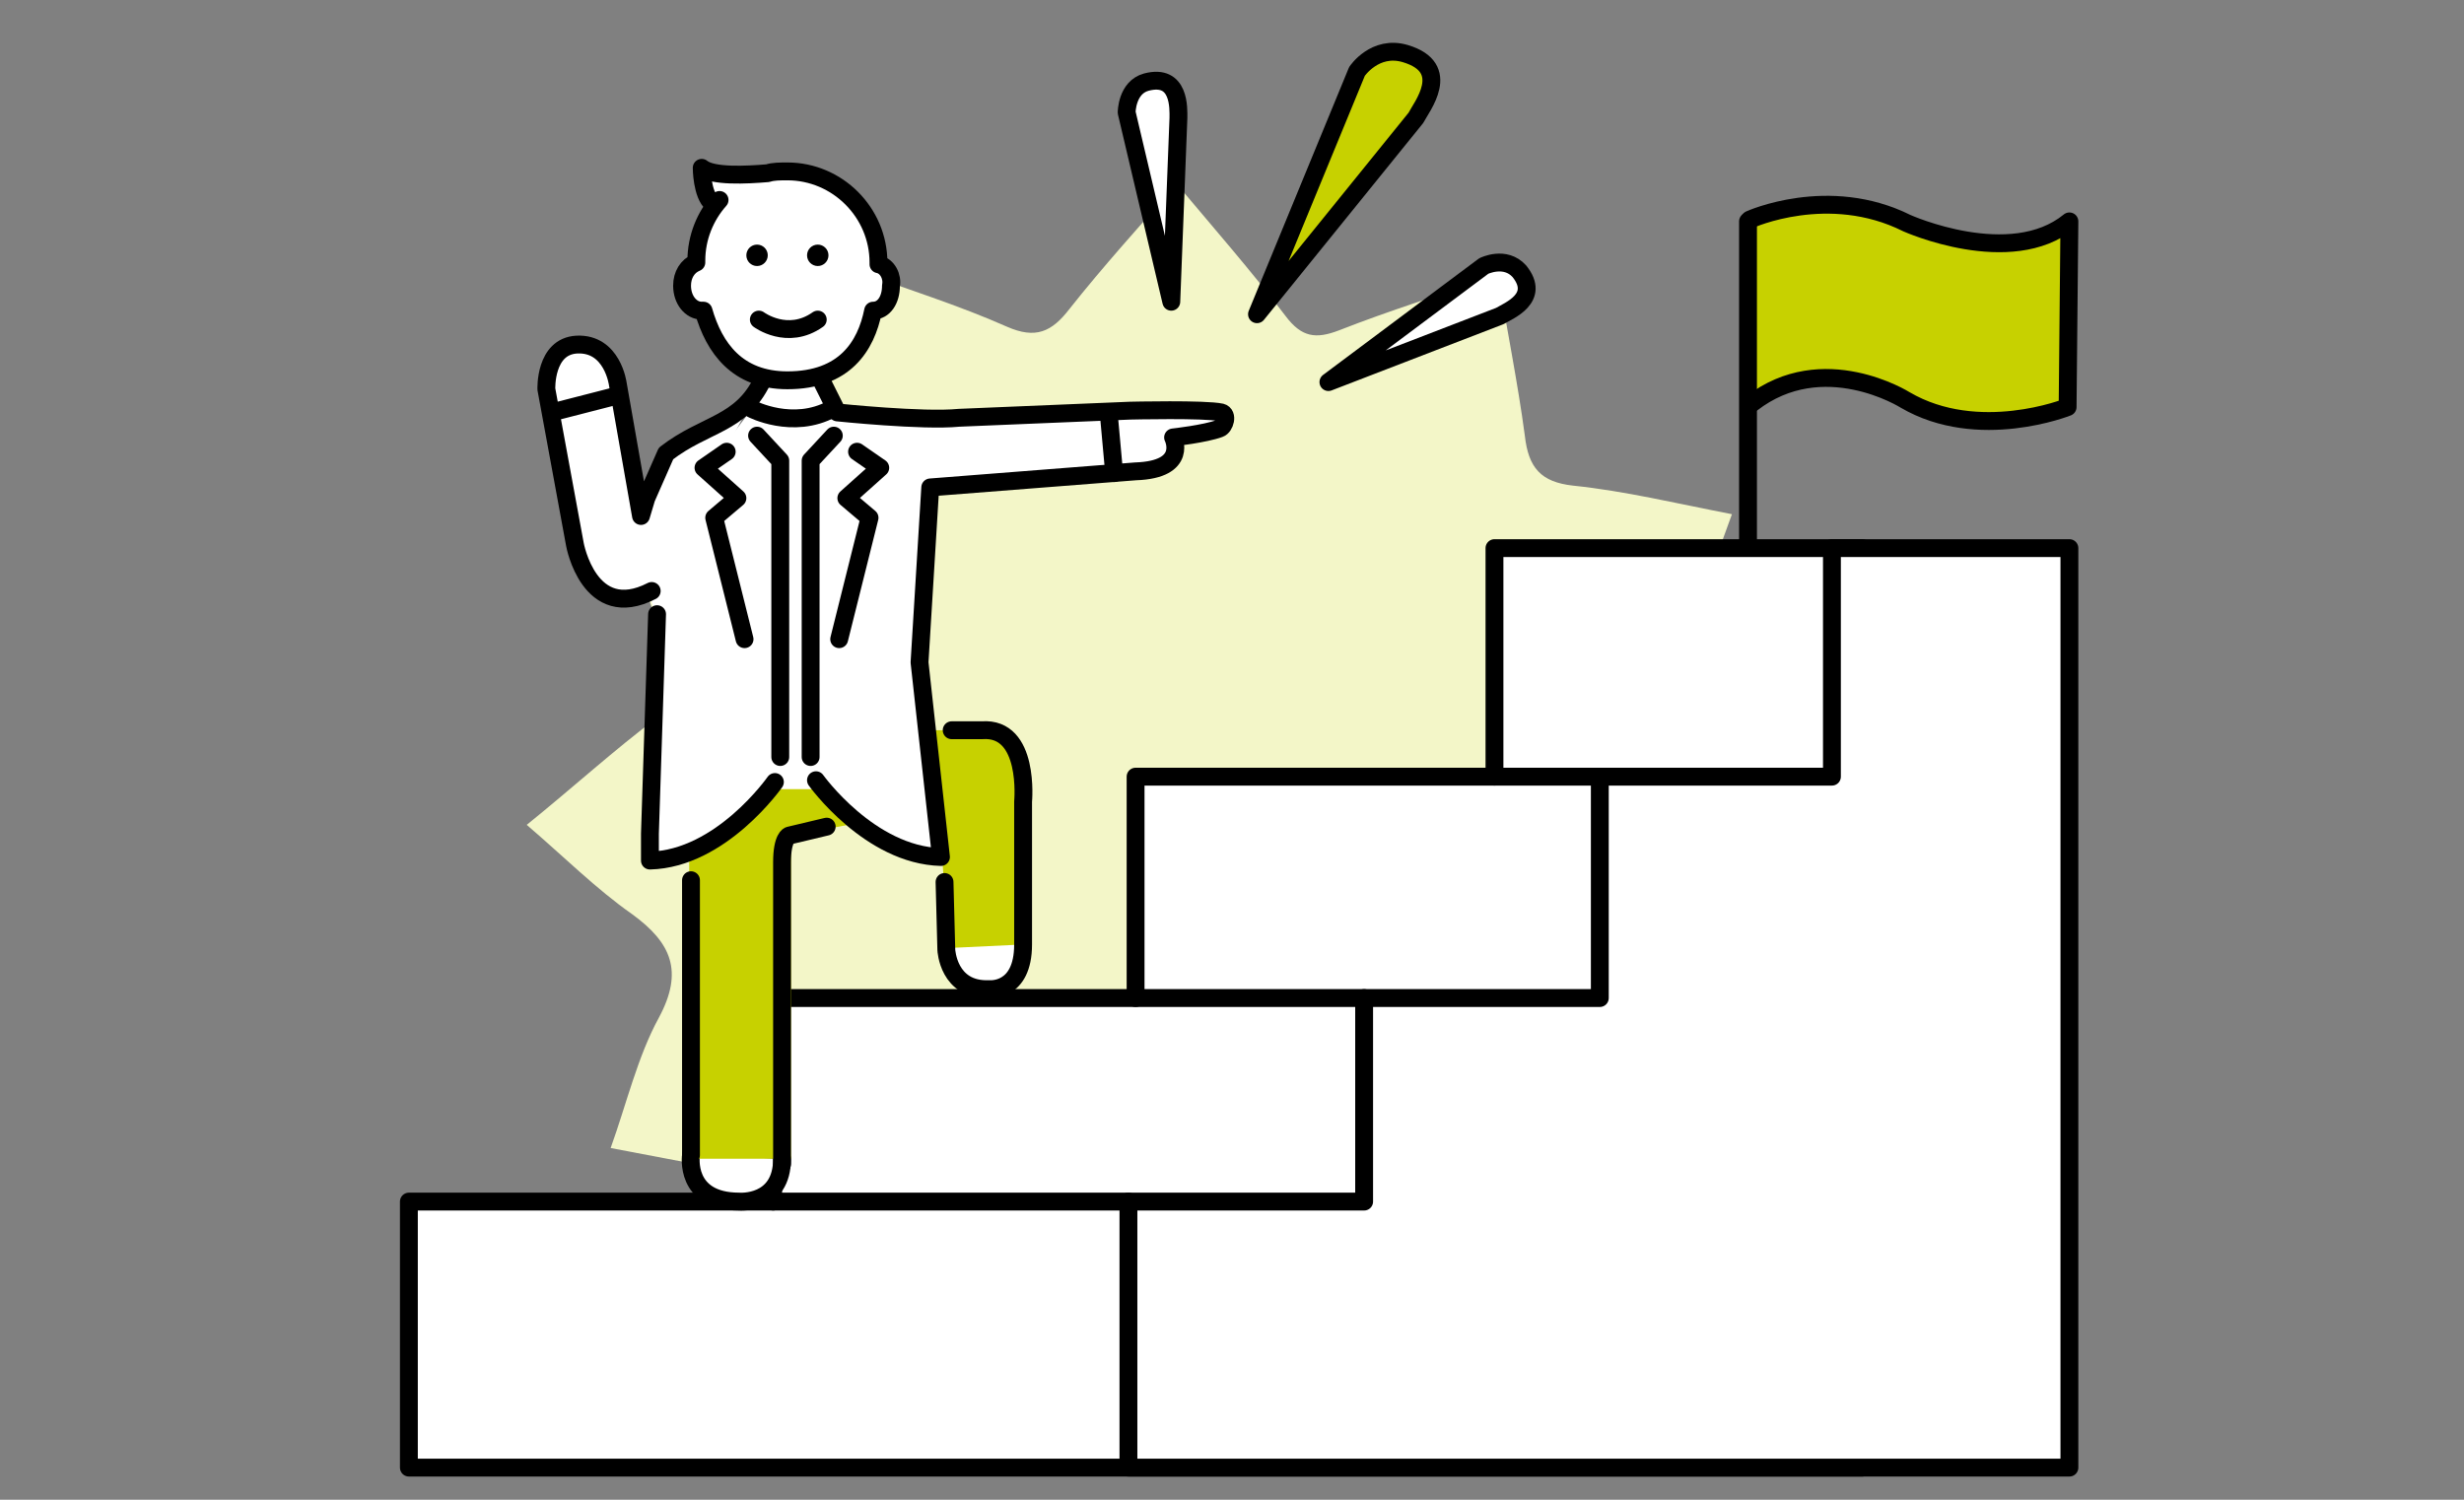
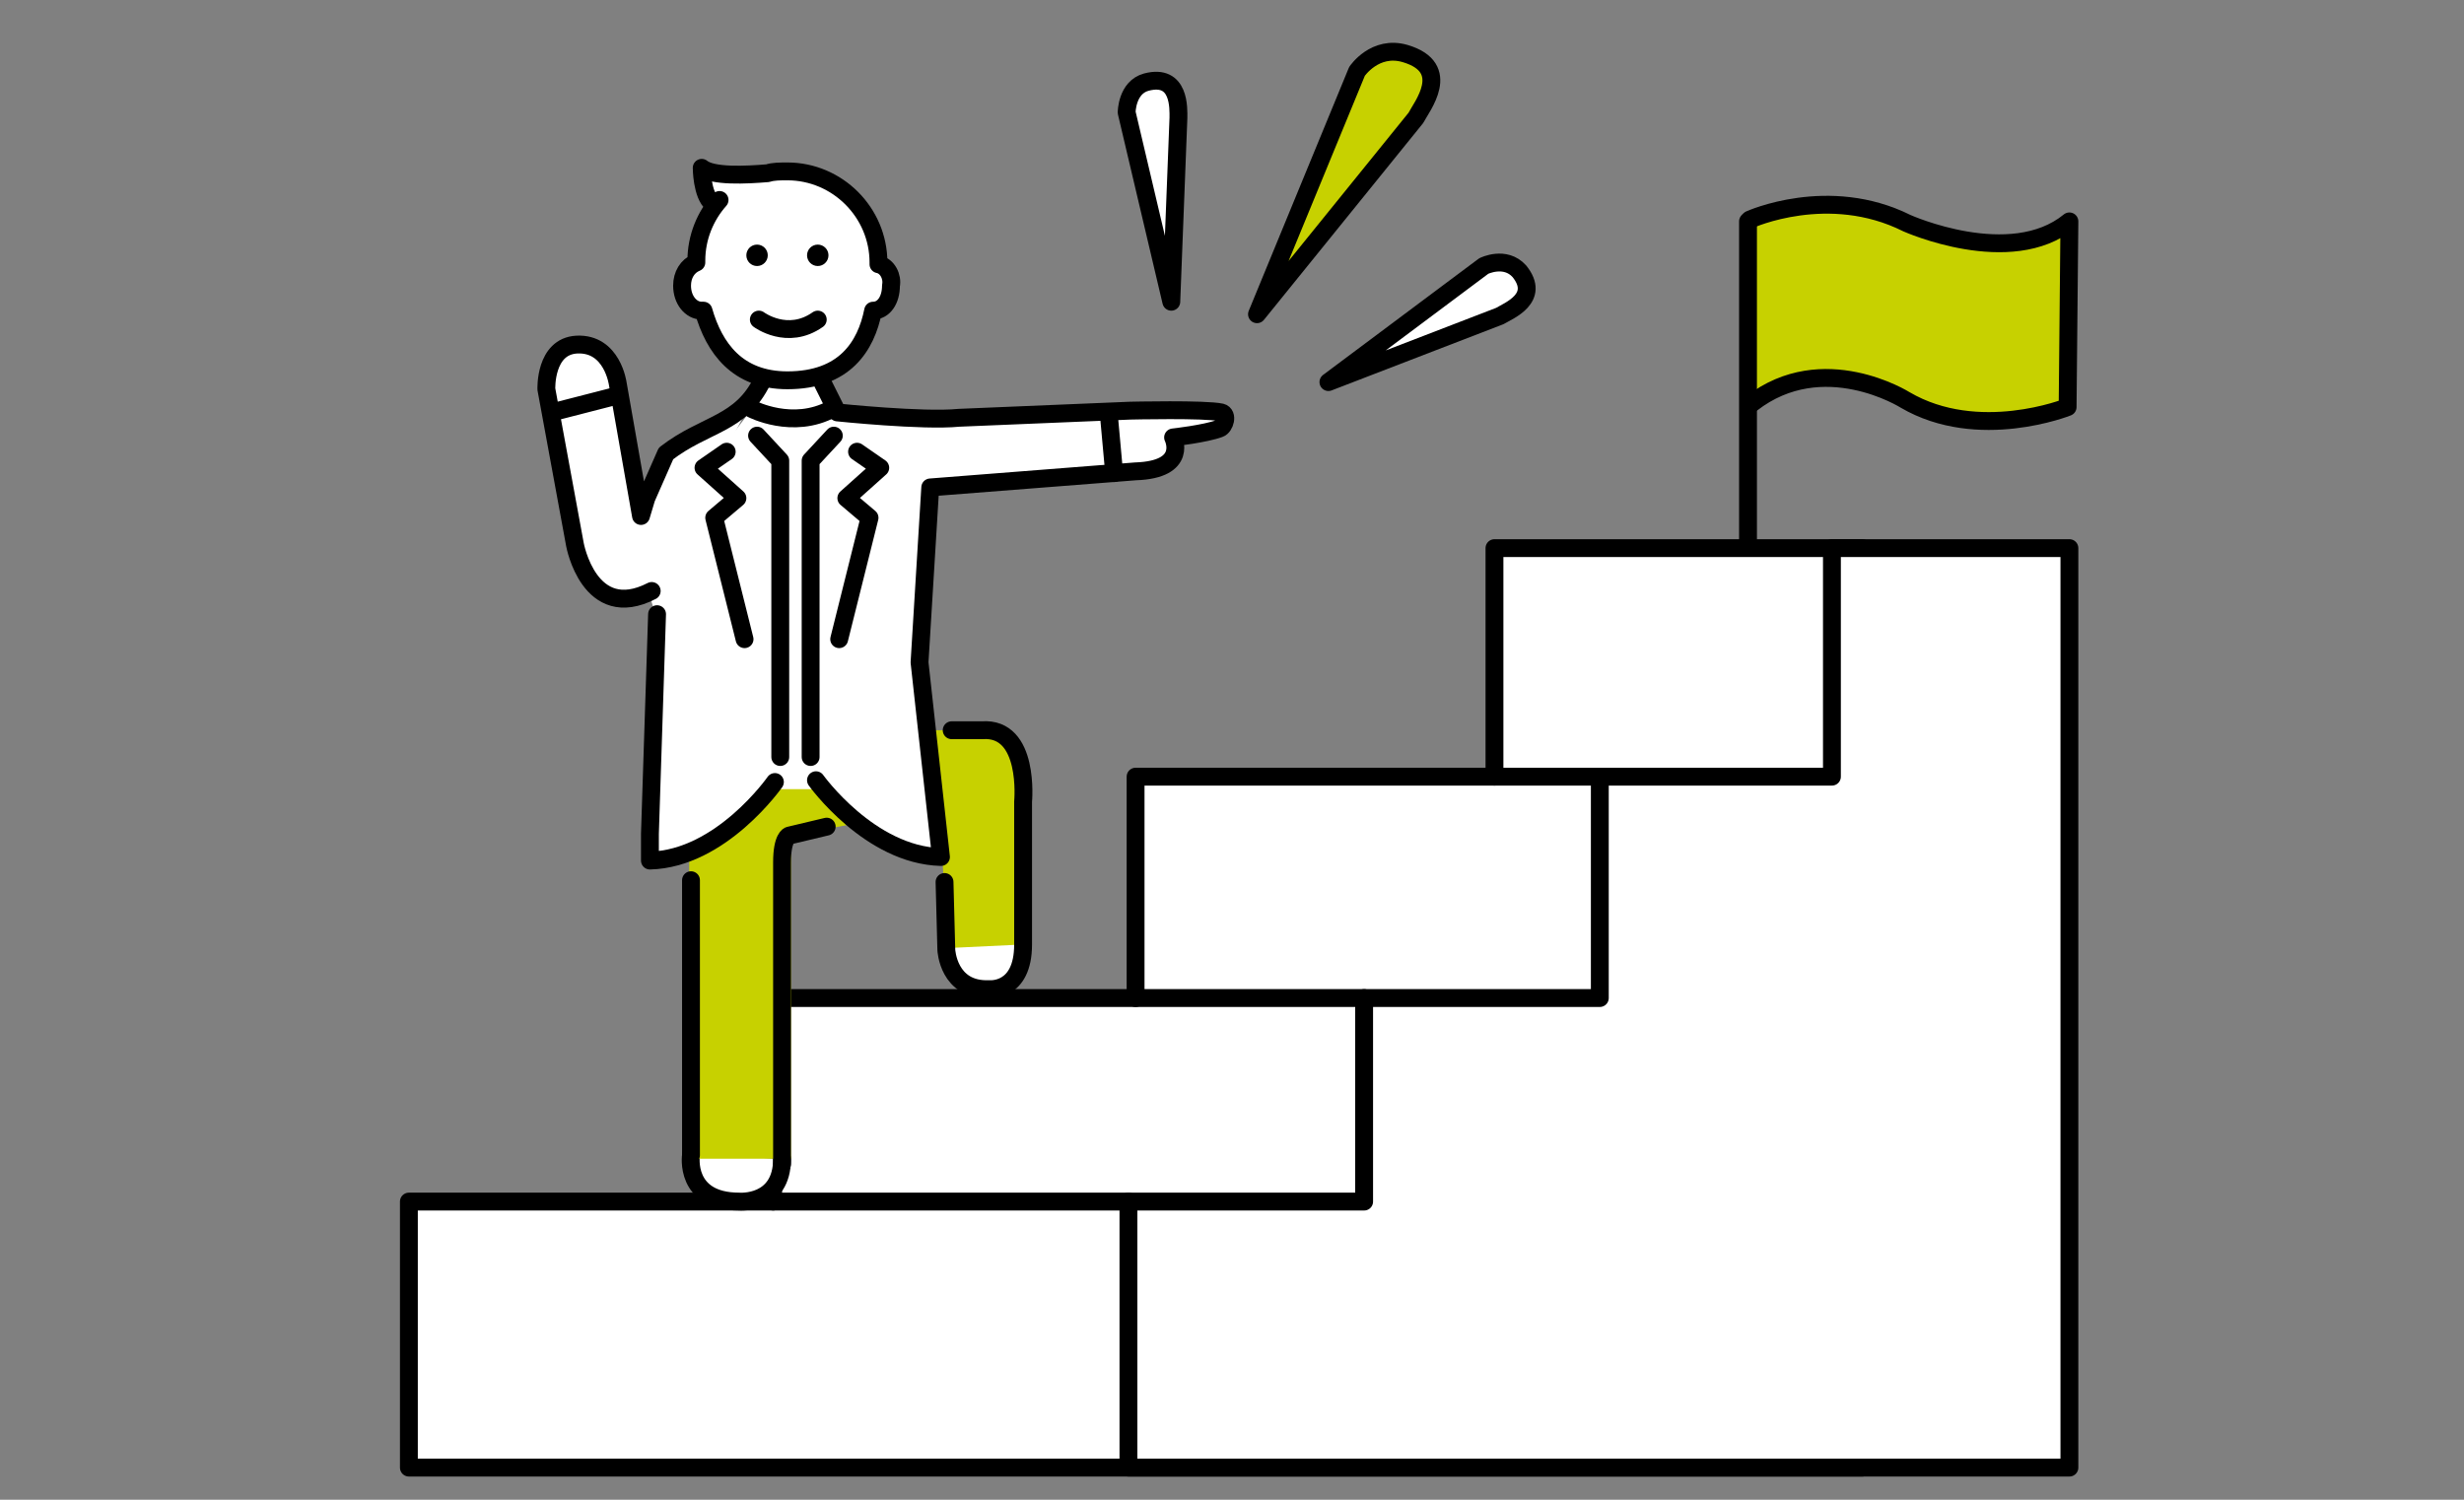
<svg xmlns="http://www.w3.org/2000/svg" version="1.1" id="レイヤー_1" x="0px" y="0px" width="138px" height="84px" viewBox="0 0 138 84" style="enable-background:new 0 0 138 84;" xml:space="preserve">
  <rect x="0" y="0" width="138" height="84" fill="#808080" stroke="none" />
  <style type="text/css">
	.st0{fill:#FFFFFF;stroke:#000000;stroke-width:2;stroke-linecap:round;stroke-linejoin:round;stroke-miterlimit:10;}
	.st1{fill:none;stroke:#000000;stroke-width:2;stroke-linecap:round;stroke-linejoin:round;stroke-miterlimit:10;}
	.st2{fill:#C7D100;stroke:#000000;stroke-width:2;stroke-linecap:round;stroke-linejoin:round;stroke-miterlimit:10;}
	.st3{fill:#050706;}
	.st4{fill:#FFFFFF;stroke:#000000;stroke-width:2;stroke-miterlimit:10;}
	.st5{fill:none;stroke:#000000;stroke-width:2;stroke-linecap:round;stroke-miterlimit:10;}
	.st6{fill:#FFFFFF;}
	.st7{stroke:#000000;stroke-width:2;stroke-linecap:round;stroke-linejoin:round;stroke-miterlimit:10;}
	.st8{fill:#7DCEE7;stroke:#000000;stroke-width:2;stroke-linecap:round;stroke-linejoin:round;stroke-miterlimit:10;}
	.st9{fill:none;stroke:#7DD0E7;stroke-width:3;stroke-linecap:round;stroke-miterlimit:10;}
	.st10{fill:#F3F6C8;}
	.st11{fill:#FFFFFF;stroke:#000000;stroke-miterlimit:10;}
	.st12{fill:#C7D100;stroke:#000000;stroke-linecap:round;stroke-linejoin:round;stroke-miterlimit:10;}
	.st13{fill:none;stroke:#000000;stroke-miterlimit:10;}
	.st14{fill:#FFFFFF;stroke:#000000;stroke-linecap:round;stroke-linejoin:round;stroke-miterlimit:10;}
	.st15{fill:#C7D100;}
	.st16{fill:none;stroke:#000000;stroke-linecap:round;stroke-linejoin:round;stroke-miterlimit:10;}
	.st17{fill:#00C0CB;stroke:#000000;stroke-linecap:round;stroke-linejoin:round;stroke-miterlimit:10;}
	.st18{fill:none;stroke:#FFFFFF;stroke-linecap:round;stroke-linejoin:round;stroke-miterlimit:10;}
	.st19{fill:none;stroke:#C7D100;stroke-linecap:round;stroke-linejoin:round;stroke-miterlimit:10;}
	.st20{fill:#7DCEE7;}
</style>
  <g>
-     <path class="st10" d="M94.2,53.1c2.5-1.9,4.9-4,7.5-6.2c-2.5-2.2-4.7-4.3-7.1-6.1c-1.3-1-1.4-1.9-0.8-3.3c1.1-2.8,2.1-5.7,3.2-8.7   c-3.1-0.6-6-1.3-8.9-1.6c-1.8-0.2-2.5-1-2.7-2.8c-0.4-3-1-5.9-1.5-9c-3.2,1.1-6.1,2-8.9,3.1c-1.3,0.5-2.1,0.4-3-0.8   c-1.9-2.5-4-4.9-6.1-7.4c-2.1,2.4-4.1,4.6-6,7c-1,1.3-1.9,1.7-3.5,1c-2.7-1.2-5.6-2.1-8.6-3.2c-0.6,3.2-1.3,6.2-1.7,9.2   c-0.2,1.7-1.1,2.2-2.5,2.4c-3,0.4-5.9,1-9.1,1.5c1.1,3.1,2,6,3.1,8.8c0.5,1.4,0.4,2.2-0.8,3.2c-2.4,1.8-4.7,3.9-7.3,6   c2.1,1.8,3.9,3.6,5.9,5c2.2,1.6,2.9,3.2,1.5,5.8c-1.2,2.2-1.8,4.8-2.7,7.3c3.2,0.6,6.2,1.2,9.2,1.7c1.5,0.2,2.1,0.8,2.3,2.3   c0.4,3.1,1,6.1,1.6,9.3c3.2-1.1,6.1-2,8.9-3.1c1.4-0.6,2.2-0.2,3.1,0.9c1.9,2.4,3.9,4.8,6,7.2c2.1-2.4,4.1-4.6,5.9-6.9   c1.1-1.5,2.2-1.6,3.8-0.9c2.7,1.1,5.5,2.1,8.4,3.2c0.6-3.2,1.3-6.1,1.7-9c0.2-1.7,0.9-2.4,2.6-2.6c3-0.4,5.9-1,9.1-1.5   c-1.1-3.2-2.1-6.2-3.2-9.1C93,54.7,93.1,53.9,94.2,53.1z" />
    <path class="st12" d="M98,12.3c0,0,4.4-2,8.8,0.2c0,0,5.8,2.6,9.1-0.1l-0.1,10.4c0,0-5,2-9.1-0.4c0,0-4.6-2.9-8.6,0.2" />
    <g>
      <polygon class="st14" points="83.7,30.7 83.7,43.5 63.6,43.5 63.6,55.9 43.3,55.9 43.3,67.3 22.9,67.3 22.9,82.2 104.3,82.2     104.3,30.7   " />
      <polygon class="st14" points="102.6,30.7 102.6,43.5 89.6,43.5 89.6,55.9 76.4,55.9 76.4,67.3 63.2,67.3 63.2,82.2 115.9,82.2     115.9,30.7   " />
      <line class="st14" x1="43.3" y1="67.3" x2="63.2" y2="67.3" />
      <line class="st14" x1="63.6" y1="55.9" x2="76.4" y2="55.9" />
      <line class="st14" x1="83.7" y1="43.5" x2="89.6" y2="43.5" />
    </g>
    <line class="st14" x1="97.9" y1="30.4" x2="97.9" y2="12.4" />
    <g>
      <path class="st6" d="M53.2,52.8h4.1c0,0,0.3,2.6-1.9,2.6C55.4,55.4,53.5,54.9,53.2,52.8z" />
      <path class="st15" d="M52.5,43.8l0.6,9.3l4.2-0.2v-9.5c0,0-0.5-2.5-2.3-2.5h-3.3L52.5,43.8z" />
      <path class="st16" d="M52.9,49.4l0.1,3.8c0,0,0.1,2.3,2.4,2.2c0,0,1.9,0.2,1.9-2.5v-8c0,0,0.4-4.2-2.3-4h-1.7" />
      <path class="st6" d="M43.4,21.2l-2.5,3.3l-3.5,2.5l-1.2,5.8l1.7,5.3l3.8,5.5v1.2l5.6-0.4l3.1-19.7l-3.5-1.4l-1.1-2l-0.7-1.2    C44.4,20.2,43.8,20.6,43.4,21.2z" />
      <path class="st14" d="M38.7,64.7c0,0-0.4,2.6,2.7,2.6c0,0,2.4,0.2,2.4-2.4" />
      <polyline class="st15" points="38.6,64.9 38.6,47.7 40.8,46.7 43.1,44.2 46,44.2 47.6,46 47.5,46.2 44.3,46.8 44.3,64.9   " />
      <path class="st14" d="M46,21.3l0.9,1.8c0,0,4.8,0.5,6.8,0.3l9.6-0.4c0,0,4.2-0.1,5.1,0.1c0.4,0.1,0.2,0.8-0.1,0.9    c-0.8,0.3-2.6,0.5-2.6,0.5c0,0,0.9,1.8-2.1,1.9l-11.5,0.9l-0.6,9.8l1.2,10.9c-4-0.1-7-4.3-7-4.3" />
      <polyline class="st16" points="46.7,24.4 45.4,25.8 45.4,42.4   " />
      <polyline class="st16" points="48,25.3 49.3,26.2 47.4,27.9 48.7,29 47,35.8   " />
      <path class="st14" d="M42.7,21.3c-1.2,2.5-3.2,2.4-5.4,4.1l-1.1,2.5l-0.3,1l-1.3-7.4c0,0-0.3-2.3-2.3-2.2    c-1.8,0.1-1.7,2.5-1.7,2.5l1.6,8.7c0,0,0.8,4.4,4.3,2.6" />
      <polyline class="st14" points="40.7,25.3 39.4,26.2 41.3,27.9 40,29 41.7,35.8   " />
      <polyline class="st14" points="42.4,24.4 43.7,25.8 43.7,42.4   " />
      <path class="st14" d="M43.4,43.8c0,0-3,4.3-7,4.4v-1.5l0.4-12.3" />
      <line class="st16" x1="38.7" y1="64.7" x2="38.7" y2="49.3" />
      <path class="st16" d="M43.8,65.2V48.3c0-1.4,0.4-1.5,0.4-1.5l2.1-0.5" />
      <path class="st16" d="M42.1,22.9c0,0,2.3,1.2,4.5,0" />
      <path class="st14" d="M49.2,14.8c0,0,0-0.1,0-0.1c0-2.8-2.3-5.1-5.1-5.1c-0.4,0-0.8,0-1.1,0.1c-1.2,0.1-3.1,0.2-3.7-0.3    c0,0,0,1.5,0.6,2l0.4-0.2c-0.8,0.9-1.3,2.1-1.3,3.4c0,0,0,0.1,0,0.1c-0.5,0.2-0.8,0.7-0.8,1.3c0,0.8,0.5,1.4,1.1,1.4    c0,0,0,0,0.1,0c0.6,2.1,1.9,3.9,4.7,3.9c3.2,0,4.4-1.9,4.8-3.9c0.6,0,1-0.6,1-1.4C50,15.5,49.7,14.9,49.2,14.8z" />
      <circle cx="42.4" cy="14.3" r="0.6" />
      <circle cx="45.8" cy="14.3" r="0.6" />
      <path class="st16" d="M42.5,17.9c0,0,1.6,1.2,3.3,0" />
      <line class="st16" x1="30.9" y1="23.1" x2="34.4" y2="22.2" />
      <line class="st16" x1="62.1" y1="23.2" x2="62.4" y2="26.5" />
    </g>
    <path class="st12" d="M70.4,17.6L76,4c0,0,1-1.5,2.7-1c2.7,0.8,0.9,3,0.6,3.6L70.4,17.6z" />
    <path class="st14" d="M74.4,21.4l8.7-6.5c0,0,1.2-0.6,2,0.3c1.2,1.5-0.6,2.2-1.1,2.5L74.4,21.4z" />
    <path class="st14" d="M65.6,16.9L63.1,6.3c0,0,0-1.4,1.1-1.7c1.9-0.5,1.8,1.5,1.8,2L65.6,16.9z" />
  </g>
</svg>